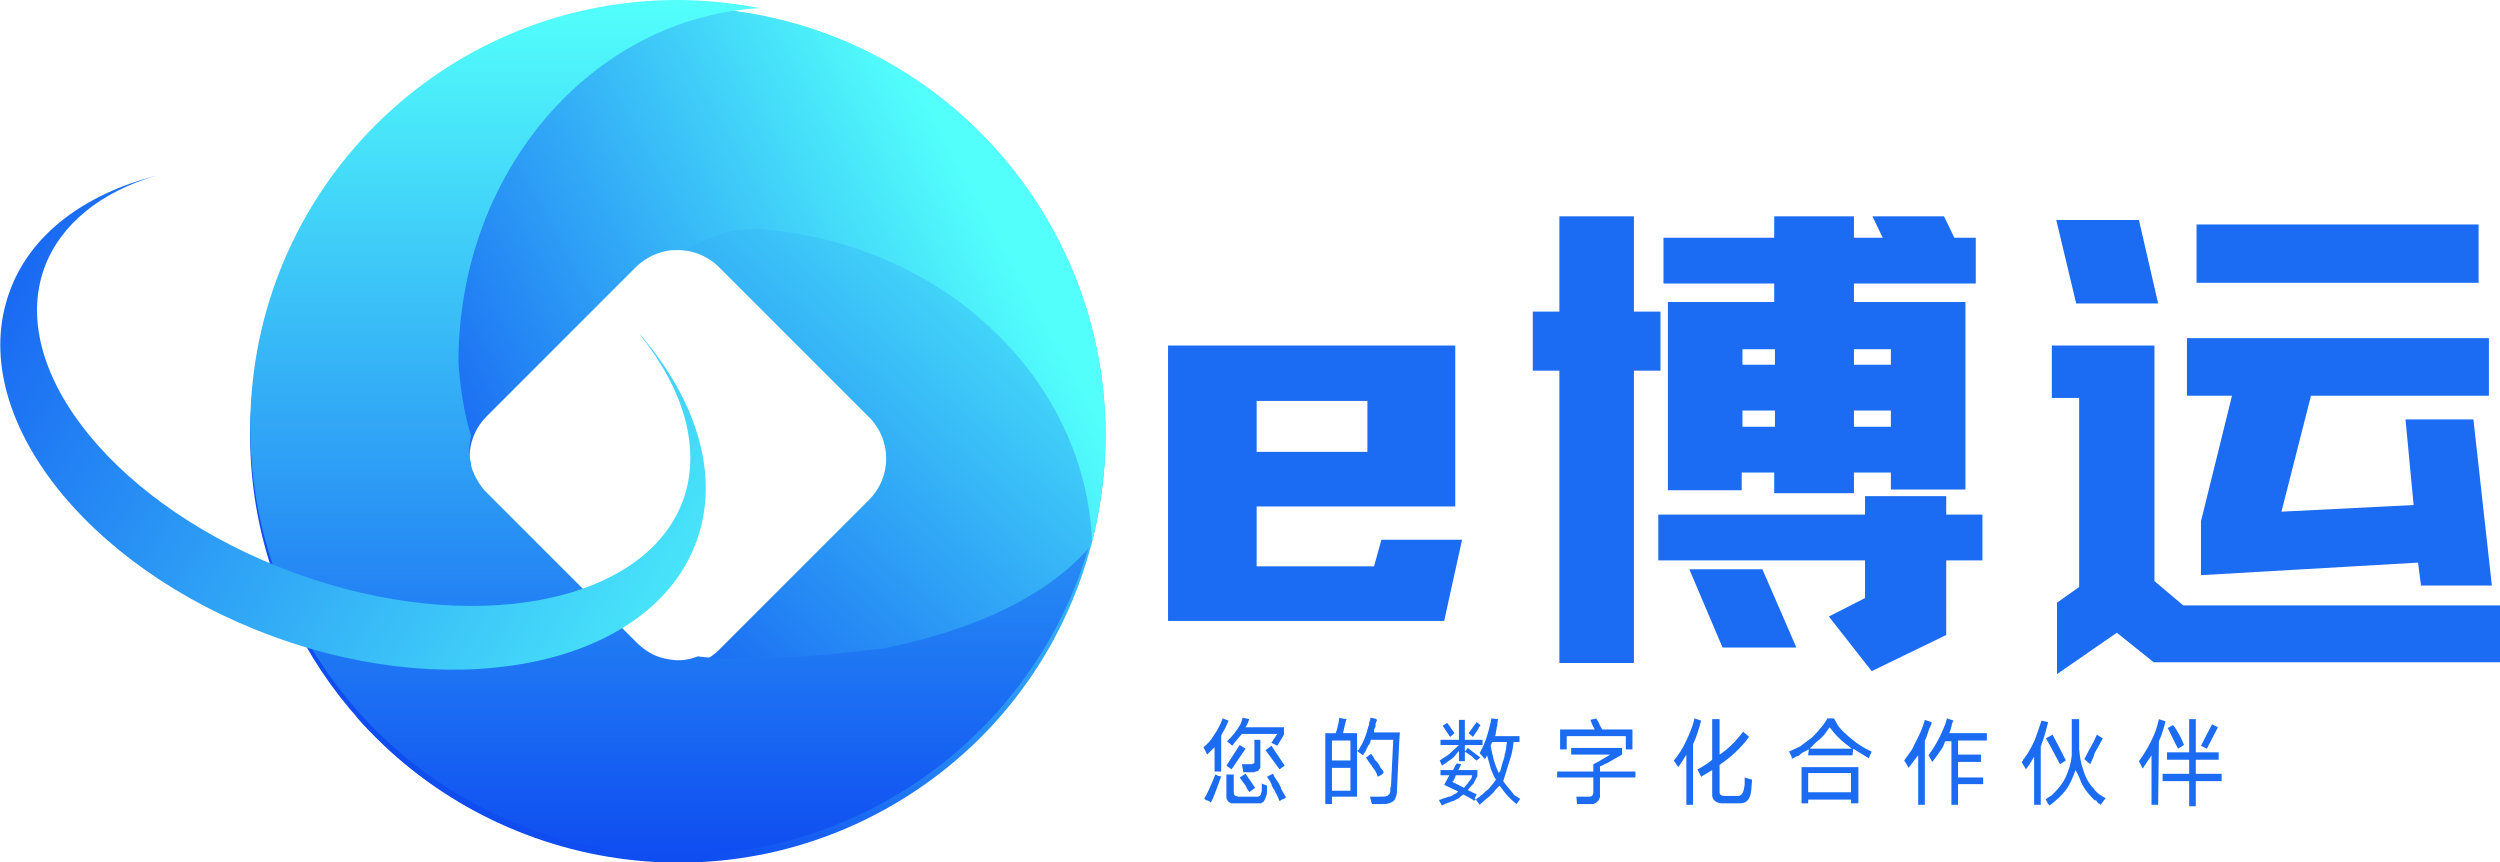
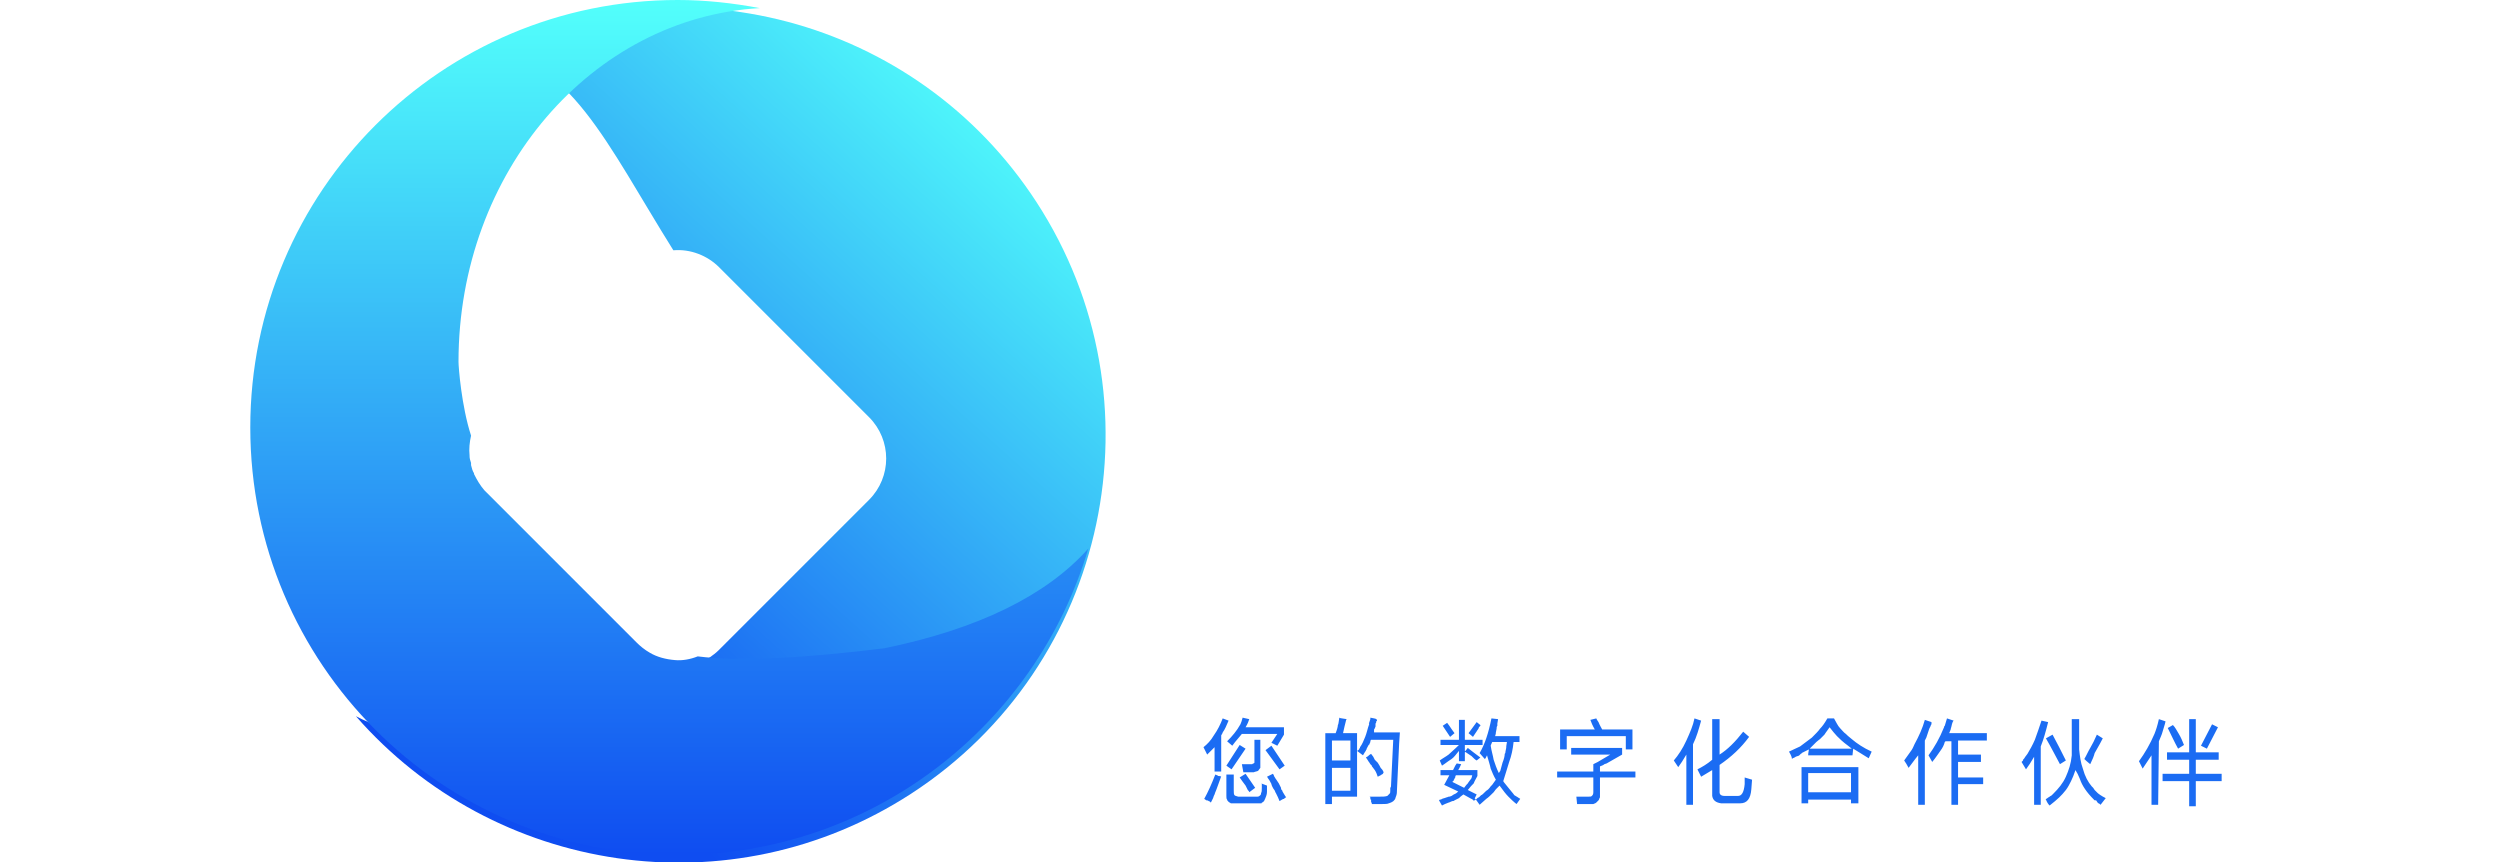
<svg xmlns="http://www.w3.org/2000/svg" version="1.1" id="图层_1" x="0px" y="0px" viewBox="0 0 338.6 116.8" style="enable-background:new 0 0 338.6 116.8;" xml:space="preserve">
  <style type="text/css">
	.st0{fill:url(#prefix-dPT-形状结合_1_);}
	.st1{fill:url(#prefix-1J7-形状结合_1_);}
	.st2{fill:url(#prefix-8Fm-形状结合_1_);}
	.st3{fill:url(#prefix-C-x-形状结合_1_);}
	.st4{fill:#1B6CF3;}
</style>
  <g id="content" transform="matrix(1,0,0,1,122.1,1)">
    <g>
      <desc>Created with Snap</desc>
      <linearGradient id="prefix-dPT-形状结合_1_" gradientUnits="userSpaceOnUse" x1="-253.788" y1="354.349" x2="-254.378" y2="353.609" gradientTransform="matrix(101.569 0 0 -115.843 25786.432 41055.891)">
        <stop offset="0" style="stop-color:#52FFFB" />
        <stop offset="1" style="stop-color:#0F4DF1" />
      </linearGradient>
      <path id="prefix-dPT-形状结合" class="st0" d="M18.3,26.4c17.4,26.8,9.8,62.7-17,80.1c-24.5,15.9-56.5,10.9-75.2-10.5    c8.9,4.7,18.9,1.9,33.4-7.5c1.2-0.8,2.4-1.6,3.6-2.5l1,1c3.1,3.1,8.1,3.1,11.2,0c0,0,0,0,0,0l20.3-20.3c3.1-3.1,3.1-8.1,0-11.2    c0,0,0,0,0,0l-20.3-20.3c-1.6-1.6-3.9-2.5-6.2-2.3C-39.8,18.7-45.3,6-56.5,6.3C-30.4-7,2,1.3,18.3,26.4L18.3,26.4z" />
      <desc>Created with Snap</desc>
      <linearGradient id="prefix-1J7-形状结合_1_" gradientUnits="userSpaceOnUse" x1="-253.753" y1="354.169" x2="-254.483" y2="353.789" gradientTransform="matrix(115.836 0 0 -109.503 29404.732 38808.973)">
        <stop offset="0" style="stop-color:#52FFFB" />
        <stop offset="1" style="stop-color:#0F4DF1" />
      </linearGradient>
-       <path id="prefix-1J7-形状结合" class="st1" d="M-25.2,0.2C6.6,3,30.2,31.1,27.4,63c-0.3,3.2-0.8,6.3-1.6,9.4    C25,50.7,6.2,32.3-18.4,30.1c-4.3-0.4-7.7,0.9-10.8,2.8c-2.5-0.3-4.9,0.5-6.7,2.2l-20.3,20.3c-2,2-2.8,5-2,7.7    c-1.5,1.1-3.4,1.4-5.3,1.5l-0.5,0c-3,0.3-5.6,0.5-5.9,4.1c-1.3,14.4,3.5,30.1,13.3,40.7C-77,99.1-90.1,77.1-88,52.9    C-85.2,21-57.1-2.6-25.2,0.2L-25.2,0.2z" />
      <desc>Created with Snap</desc>
      <linearGradient id="prefix-8Fm-形状结合_1_" gradientUnits="userSpaceOnUse" x1="-254.109" y1="354.41" x2="-254.109" y2="353.41" gradientTransform="matrix(113.48 0 0 -115.83 28804.734 41050.316)">
        <stop offset="0" style="stop-color:#52FFFB" />
        <stop offset="1" style="stop-color:#0F4DF1" />
      </linearGradient>
      <path id="prefix-8Fm-形状结合" class="st2" d="M-58.3,62c0.1,0.4,0.2,0.8,0.4,1.1l0,0.1l0,0c0.4,0.8,0.8,1.5,1.4,2.2l0,0    c0.1,0.1,0.1,0.1,0.2,0.2L-35.9,86c0.1,0.1,0.1,0.1,0.2,0.2l-0.2-0.2c0.5,0.5,1.1,1,1.8,1.4c1,0.6,2.2,0.9,3.4,1    c1,0.1,2.1-0.1,3.1-0.5c5.5,0.7,13.9,0.3,25.3-1.1c12.6-2.6,21.9-7.1,27.6-13.5c-7.1,24-29.3,41.5-55.6,41.5    c-32,0-57.9-25.9-57.9-57.9S-62.3-1-30.3-1c3.7,0,7.4,0.4,11.1,1.1C-41.9,1.4-60,22.3-60,48c0,0.7,0.4,6,1.7,10l0,0    c0,0.1,0,0.1-0.1,0.2l0.1-0.2c-0.2,0.9-0.3,1.8-0.2,2.7l0,0.1c0,0.3,0.1,0.6,0.2,0.9L-58.3,62L-58.3,62z" />
      <desc>Created with Snap</desc>
      <linearGradient id="prefix-C-x-形状结合_1_" gradientUnits="userSpaceOnUse" x1="-253.396" y1="353.856" x2="-254.846" y2="353.996" gradientTransform="matrix(93.03 33.86 18.99 -52.175 16843.18 27128.379)">
        <stop offset="0" style="stop-color:#52FFFB" />
        <stop offset="1" style="stop-color:#0F4DF1" />
      </linearGradient>
-       <path id="prefix-C-x-形状结合" class="st3" d="M-35.5,44.2c7.8,9,11,19.3,7.7,28.2c-6,16.4-31.7,22.2-57.3,12.8    c-25.7-9.4-41.7-30.3-35.7-46.7c2.8-7.8,10.2-13.2,19.8-15.7c-7.4,2.2-12.9,6.5-15.1,12.5c-5.1,14.1,10.1,32.6,33.9,41.3    s47.4,4.3,52.6-9.8c2.5-6.9,0.2-14.9-5.7-22.3L-35.5,44.2z" />
    </g>
    <g id="icon_name_and_slogan_gap">
	</g>
    <g id="name_and_slogan_id">
      <g>
        <g id="nameDefaultGroup">
-           <path class="st4" d="M75.9,72.2l-2.4,10.9H36.1V45.8H75v21.8H48.1v8.1h15.9l1-3.6H75.9z M48.1,53.3v6.9h15v-6.9H48.1z       M141.2,28.3l1.4,2.9h2.9v6.2H129v2.5h15.1v25.4h-10.1V63h-5v2.8h-10.8V63h-4.4v2.4h-10V39.9h14.4v-2.5h-15v-6.2h15v-2.9H129      v2.9h3.9l-1.4-2.9H141.2z M99.2,49.2v39.6H89.1V49.2h-3.6v-8h3.6V28.3h10.1v12.9h3.6v8H99.2z M131.4,89.9l-5.8-7.4l4.9-2.5v-5.1      h-28v-6.2h28v-2.5h11v2.5h4.9v6.2h-4.9V85L131.4,89.9z M111.2,86.7l-4.5-10.6h9.9l4.6,10.6H111.2z M129,56.8h5v-2.2h-5V56.8z       M129,46.3v2.1h5v-2.1H129z M113.9,56.8h4.4v-2.2h-4.4V56.8z M113.9,48.4h4.4v-2.1h-4.4V48.4z M205.8,78.3l-0.4-3.1L176,76.9      v-7.3l4.2-17h-6.1v-7.8h40.9v7.8h-24.1l-4,15.7l17.9-0.9l-1.1-11.6h9.2l2.5,22.5H205.8z M156.4,80.7l3.1-2.2V52.9h-3.7v-7.1      h13.9v31.9l3.9,3.3h43v7.7h-47l-5-4l-8.1,5.6V80.7z M213.6,29.4v7.9h-38.2v-7.9H213.6z M167.6,28.8l2.6,11.3h-11.1l-2.7-11.3      H167.6z" />
-         </g>
+           </g>
      </g>
      <g>
        <g id="sloganDefaultGroup">
          <path class="st4" d="M44.1,99.4c0.7-0.7,1.3-1.4,1.8-2.3c0.1-0.2,0.2-0.5,0.3-0.9l0.9,0.2c-0.1,0.3-0.2,0.6-0.5,1.1h5.2v1      l-0.9,1.5l-0.8-0.4l0.8-1.2h-4.8c-0.3,0.4-0.8,0.9-1.3,1.6L44.1,99.4z M44.3,96.6c-0.3,0.7-0.5,1.2-0.8,1.6      c0,0.1-0.1,0.2-0.2,0.4v4.9h-0.9v-3.3l-1,1l-0.5-1c0.5-0.4,1-0.9,1.4-1.6c0.5-0.7,0.9-1.5,1.2-2.3L44.3,96.6z M48.6,103      c-0.1,0.1-0.2,0.3-0.3,0.4c-0.2,0.1-0.4,0.1-0.6,0.2h-1.4l-0.2-1.1h1c0.1,0,0.3,0,0.4,0c0.1-0.1,0.1-0.1,0.2-0.1l0.1-0.1v-3.1      h0.8v3.6V103z M44.7,103.2l-0.7-0.5l1.8-2.8l0.8,0.5L44.7,103.2z M50.1,100l1.8,2.7l-0.7,0.5l-1.9-2.6L50.1,100z M46.6,103.8      l1.3,1.9l-0.8,0.6c0-0.1-0.1-0.2-0.2-0.3l-0.3-0.6c-0.3-0.4-0.6-0.8-0.8-1.1L46.6,103.8z M51.9,106.7l0.2,0.3      c-0.1,0-0.2,0.1-0.3,0.2c-0.1,0-0.3,0.1-0.6,0.3c-0.1-0.3-0.3-0.7-0.5-1.1c-0.1-0.1-0.1-0.3-0.2-0.4c-0.1-0.1-0.2-0.3-0.3-0.5      c-0.1-0.2-0.1-0.4-0.2-0.5c-0.1-0.2-0.2-0.4-0.3-0.5c-0.1-0.1-0.1-0.2-0.2-0.3l0.8-0.4c0,0,0.1,0.1,0.2,0.4      c0.1,0.1,0.1,0.2,0.2,0.3l0.4,0.6c0.1,0.2,0.2,0.4,0.3,0.6c0,0.1,0,0.2,0.1,0.3c0.1,0.1,0.1,0.1,0.1,0.2L51.9,106.7z M41,107.2      c0.5-0.9,1-2,1.5-3.3c0.2,0.1,0.3,0.1,0.4,0.2c0.1,0,0.3,0,0.4,0.1c-0.1,0.1-0.1,0.3-0.2,0.5l-0.4,1.1c-0.1,0.3-0.2,0.5-0.2,0.5      l-0.1,0.3l-0.1,0.2l-0.1,0.3c-0.1,0.2-0.2,0.4-0.3,0.6c-0.1-0.1-0.2-0.2-0.3-0.2c-0.1-0.1-0.2-0.1-0.3-0.1L41,107.2z       M48.7,105.1l0.8,0.3v0.6v0.2c0,0.1,0,0.3-0.1,0.6c-0.1,0.3-0.2,0.5-0.3,0.7c-0.1,0.1-0.2,0.2-0.3,0.2c0,0.1,0,0.1-0.1,0.1      c-0.1,0-0.2,0-0.5,0h-3.1c-0.3,0-0.4,0-0.5,0c-0.1-0.1-0.2-0.1-0.3-0.2c-0.1-0.1-0.2-0.2-0.2-0.3c-0.1-0.1-0.1-0.3-0.1-0.5v-2.9      H45v2.1c0,0.3,0,0.6,0.1,0.7c0.1,0.1,0.2,0.1,0.5,0.2h2.6c0.2,0,0.3-0.1,0.4-0.2c0.1-0.1,0.1-0.2,0.1-0.3      c0.1-0.1,0.1-0.4,0.1-0.7c0-0.2,0-0.3,0-0.4V105.1z M67.5,98.2l-0.1,1.5l-0.3,6.4c0,0.2,0,0.4-0.1,0.7c-0.1,0.2-0.1,0.4-0.2,0.5      c-0.2,0.3-0.5,0.4-0.8,0.5c-0.2,0.1-0.5,0.1-0.9,0.1h-0.4h-0.6h-0.4l0,0v-0.1l-0.1-0.2v-0.2v-0.1c-0.1,0-0.1,0-0.1-0.1      c0-0.1,0-0.1,0-0.2l-0.1-0.1h1.3c0.5,0,0.8,0,1.1-0.1c0.1-0.1,0.2-0.2,0.3-0.3c0.1-0.1,0.1-0.2,0.1-0.4c0-0.1,0-0.3,0-0.4      c0.1-0.1,0.1-0.2,0.1-0.3l0.3-6.2h-3c-0.1,0.1-0.1,0.2-0.1,0.2v0.1l-0.1,0.2v0.1c-0.1,0-0.2,0.2-0.4,0.6c0,0.1,0,0.1-0.1,0.2      c0,0.1,0,0.1-0.1,0.2l-0.3,0.5l-0.8-0.6c0.2-0.1,0.3-0.2,0.3-0.3c0.1-0.1,0.1-0.1,0.1-0.2c0.3-0.4,0.5-0.9,0.7-1.4      c0.2-0.5,0.3-1,0.4-1.3c0.1-0.3,0.2-0.5,0.1-0.5l0.2-0.6v-0.1c0-0.1,0-0.1,0-0.1c0.4,0.1,0.7,0.1,0.8,0.2c0,0,0,0,0,0      c0.1,0.1,0.1,0.1,0.1,0.1s0,0,0,0.1l-0.1,0.1c0,0.1,0,0.2-0.1,0.3c0,0.1,0,0.3,0,0.4c-0.1,0.2-0.1,0.3-0.2,0.4L64,98.2H67.5z       M61.7,100.7L61.7,100.7v0.2v6h-3.4v1h-0.9v-9.6h1.4c0.2-0.5,0.3-0.9,0.3-1.1c0.1-0.1,0.1-0.5,0.2-1c0.1,0.1,0.5,0.1,1,0.2      c-0.1,0.1-0.1,0.2-0.1,0.2L60,97.4l-0.2,0.9h1.9V100.7z M60.8,99.3h-2.5v2.7h2.5V99.3z M63.5,102.5c-0.1-0.2-0.2-0.3-0.2-0.3      c-0.2-0.3-0.3-0.5-0.4-0.6c0.1-0.1,0.2-0.1,0.3-0.2c0.1-0.1,0.2-0.2,0.4-0.3l0.3,0.4l0.2,0.4l0.4,0.4c0.2,0.3,0.3,0.5,0.4,0.7      c0.1,0.1,0.3,0.3,0.4,0.6l-0.1,0.2c-0.1,0.1-0.2,0.1-0.3,0.2l-0.4,0.2c-0.1-0.3-0.2-0.6-0.4-0.9c-0.1-0.1-0.2-0.3-0.3-0.4      c-0.1-0.1-0.1-0.1-0.1-0.2L63.5,102.5z M60.8,103h-2.5v3.1h2.5V103z M83.5,107c0.1,0.1,0.2,0.1,0.3,0.2l-0.5,0.7      c-0.4-0.3-0.8-0.7-1.1-1c-0.3-0.3-0.7-0.8-1.2-1.5l-0.5,0.5l-0.3,0.4c-0.4,0.4-0.7,0.7-1,0.9c-0.3,0.3-0.6,0.5-0.9,0.8l-0.5-0.7      c0.1-0.1,0.1-0.1,0.2-0.2c0.1-0.1,0.2-0.1,0.2-0.1c0.1-0.1,0.1-0.1,0.1-0.1c0.1-0.1,0.1-0.1,0.2-0.2c0.1,0,0.3-0.2,0.7-0.6      c0.2-0.1,0.4-0.3,0.6-0.6l0.2-0.2l0.5-0.7c-0.3-0.5-0.5-1-0.7-1.5c-0.1-0.5-0.3-1.1-0.5-1.8l-0.2,0.4l-0.1,0.1l-0.7-0.8      c0.7-1.2,1.2-2.7,1.6-4.7l0.9,0.1L80.7,97v0.3c-0.1,0.1-0.1,0.3-0.1,0.4l-0.1,0.5c0,0.1,0,0.2-0.1,0.5h3.3v0.8h-0.8      c-0.1,1-0.3,1.9-0.6,2.7c-0.2,0.7-0.5,1.6-0.8,2.6c0.1,0.2,0.4,0.5,0.7,0.9c0.3,0.4,0.6,0.7,0.8,1      C83.2,106.8,83.3,106.9,83.5,107z M72.9,102c0.4-0.3,0.8-0.5,1.2-0.8c0.3-0.3,0.8-0.7,1.4-1.3H73v-0.7h2.5v-2.7h0.8v2.7h2.4v0.7      h-2.4v0.8l0.1,0.1l-0.1,0.1v1.2h-0.8v-1.4c-0.4,0.5-0.7,0.9-1,1.1c-0.3,0.2-0.6,0.4-1,0.7l-0.3,0.2L72.9,102z M77.4,98.8      l-0.6-0.5l1.1-1.5l0.5,0.4v0.1l-0.2,0.2c0,0.1-0.1,0.3-0.2,0.4c-0.1,0.1-0.1,0.2-0.2,0.3l-0.2,0.3L77.4,98.8L77.4,98.8z       M74.3,98.8l-1-1.5l0.6-0.4l0.3,0.4c0.2,0.3,0.4,0.6,0.7,1L74.3,98.8z M81.4,102.3c0.2-0.5,0.3-0.9,0.3-1.2      c0.1-0.1,0.1-0.2,0.1-0.3l0.1-0.5c0-0.1,0-0.3,0.1-0.8h-2c-0.1,0.3-0.2,0.4-0.2,0.5c0.1,0.7,0.3,1.3,0.4,1.9      c0.2,0.6,0.4,1.2,0.7,1.8l0.2-0.3L81.4,102.3z M77.9,102c-0.2-0.1-0.4-0.3-0.7-0.6l-0.9-0.6l0.4-0.5c0.4,0.3,1,0.8,1.7,1.3      L77.9,102L77.9,102z M77.9,106.6l-0.4,0.8c-0.1-0.1-0.3-0.2-0.5-0.3l-0.9-0.5c-0.3,0.2-0.5,0.4-0.6,0.5      c-0.2,0.1-0.4,0.2-0.6,0.3c-0.1,0.1-0.2,0.1-0.3,0.1c-0.3,0.1-0.4,0.2-0.5,0.2l-0.5,0.2l-0.4,0.2l-0.4-0.7l0,0c0,0,0,0,0.1-0.1      c0.1,0,0.2,0,0.3-0.1l0.3-0.1c0,0,0.1,0,0.3-0.1c0,0,0.1,0,0.3-0.1c0.1,0,0.2,0,0.4-0.1l0.3-0.2c0.3-0.1,0.5-0.3,0.6-0.4      l-1.9-0.9l0.7-1.3H73v-0.7h1.7l0.3-0.6l0.2-0.3l0.6,0.1c-0.1,0.2-0.2,0.5-0.4,0.8H78v0.8c-0.2,0.4-0.4,0.7-0.5,1      c-0.2,0.2-0.5,0.5-0.8,0.9L77.9,106.6z M76.2,105.7c0.2-0.3,0.4-0.5,0.5-0.6c0.1-0.2,0.3-0.4,0.5-0.7l0.1-0.4h-2.2      c-0.1,0.1-0.1,0.2-0.1,0.3c-0.1,0.1-0.1,0.1-0.1,0.2c-0.1,0.1-0.1,0.1-0.1,0.2c-0.1,0.1-0.1,0.1-0.2,0.2L76.2,105.7z       M77.6,107.1l0.2,0.2l-0.4,0.2l0.1-0.1c0,0,0,0,0,0c0,0,0,0,0,0L77.6,107.1z M90.1,100.5h-0.9v-2.7h4.7c-0.3-0.5-0.5-1-0.6-1.3      l0.8-0.2l0.1,0.2l0.2,0.3c0.2,0.5,0.4,0.8,0.5,1H99v2.7h-0.9v-1.8h-8V100.5z M90.7,101.2v-0.9h6.9v0.9c-1.1,0.6-1.7,1-2.1,1.2      l-0.3,0.1c-0.1,0.1-0.3,0.2-0.6,0.3v0.7h4.8v0.8h-4.8v2.1c0,0.2,0,0.4,0,0.6c-0.1,0.1-0.1,0.3-0.2,0.4c-0.1,0.1-0.2,0.2-0.3,0.3      c-0.1,0.1-0.2,0.1-0.4,0.2h-2.2l-0.1-1H93c0.3,0,0.4,0,0.5-0.1c0.1-0.1,0.2-0.2,0.2-0.5v-2h-4.9v-0.8h4.9v-1l0.6-0.3l1.7-1H90.7      z M104.6,102c0.6-0.7,1.2-1.6,1.7-2.7c0.5-1.1,0.9-2,1.1-3l0.9,0.3c-0.3,1.1-0.6,2.2-1.1,3.2v8.2h-0.9v-6.8      c-0.4,0.7-0.8,1.3-1.1,1.7L104.6,102z M109.8,96.4h1v4.8c1.1-0.7,2.1-1.7,3.2-3.1l0.8,0.7c-1.1,1.5-2.4,2.7-4,3.8v3.7      c0,0.3,0.2,0.5,0.7,0.5h1.8c0.5,0,0.8-0.5,0.9-1.6v-0.9l1,0.3l-0.1,1.3c-0.1,1.3-0.6,1.9-1.5,1.9H111c-0.7-0.1-1.1-0.4-1.2-1      v-3.5l-1.5,0.9l-0.5-1c0.6-0.3,1.3-0.7,2-1.3V96.4z M128.7,99.1c0.7,0.6,1.6,1.2,2.7,1.7l-0.4,0.9l-2.1-1.3l-0.1,0.9h-6      c0-0.1,0-0.3,0.1-0.8l-1,0.5c0,0.1,0,0.1-0.1,0.1c-0.1,0.1-0.1,0.1-0.2,0.2c-0.1,0.1-0.3,0.1-0.5,0.2c0,0-0.1,0.1-0.4,0.2      c0,0,0,0-0.1,0.1c0-0.2-0.1-0.5-0.4-1c0.6-0.3,1.1-0.5,1.5-0.7c0.5-0.4,1.1-0.8,1.6-1.2c0.5-0.5,0.9-0.9,1.1-1.2      c0.3-0.3,0.6-0.7,1-1.4h0.9c0.3,0.5,0.5,1,0.8,1.3c0.3,0.3,0.5,0.6,0.8,0.8C128,98.5,128.3,98.8,128.7,99.1z M128.7,100.4      l-0.5-0.4c-0.7-0.5-1.2-1-1.5-1.3c-0.3-0.3-0.6-0.7-1-1.2c-0.3,0.4-0.4,0.6-0.5,0.7l-0.2,0.3l-0.3,0.3l-0.3,0.3      c-0.1,0.1-0.3,0.2-0.5,0.4c-0.1,0.1-0.2,0.2-0.3,0.3c-0.1,0.1-0.2,0.2-0.3,0.3l-0.3,0.3H128.7z M122.8,101.3L122.8,101.3      L122.8,101.3z M120.6,101.8C120.5,101.8,120.5,101.8,120.6,101.8L120.6,101.8z M121.9,102.9h7.7v4.9h-1v-0.5h-5.8v0.5h-0.9      V102.9z M122.8,106.3h5.8v-2.6h-5.8V106.3z M139.1,101.3c0.8-1.1,1.5-2.3,2.1-3.8c0-0.1,0-0.1,0.1-0.2l0.3-1l0.9,0.3      c-0.1,0.1-0.2,0.3-0.3,0.8c-0.1,0.3-0.1,0.4-0.1,0.4l-0.2,0.5h5.1v1h-3.9v1.9h3.1v1h-3.1v2.1h3.4v0.9h-3.4v2.8h-0.9v-8.6h-0.8      l-0.1,0.1c-0.1,0.4-0.3,0.8-0.6,1.2c-0.3,0.4-0.6,0.9-1.1,1.5L139.1,101.3z M139.5,96.8c0,0.1,0,0.2,0,0.3      c-0.1,0.1-0.1,0.1-0.1,0.2l-0.2,0.4l-0.4,1.2l-0.2,0.4v0.3v8.4h-0.9v-6.7l-0.4,0.5l-0.9,1.2c-0.2-0.4-0.4-0.7-0.6-1      c0.5-0.7,0.8-1.1,1-1.4c0.2-0.3,0.3-0.6,0.4-0.8c0.6-1.1,1.1-2.2,1.4-3.3L139.5,96.8z M155,107.3c-0.1,0,0-0.1,0.2-0.2      c0,0,0.1-0.1,0.3-0.2c0.1-0.1,0.2-0.1,0.3-0.2l0.1-0.1l0.1-0.1c0.7-0.7,1.3-1.4,1.7-2.3c0.4-0.9,0.7-1.8,0.8-2.9v-0.5      c0-0.3,0-1.7,0-4.4h1v4.1c0.1,0.9,0.2,1.8,0.5,2.6c0.3,1.1,0.7,1.8,1.2,2.4c0.1,0.1,0.1,0.1,0.2,0.2l0.2,0.3      c0.2,0.2,0.3,0.3,0.4,0.4c0.1,0.1,0.5,0.4,1.1,0.7l-0.7,0.9c-0.1-0.1-0.2-0.2-0.3-0.2c-0.1-0.1-0.1-0.1-0.1-0.1l-0.2-0.3h-0.2      l-0.1-0.1c-1-1-1.6-1.9-1.9-2.8c-0.2-0.5-0.4-0.9-0.6-1.2c-0.2,0.6-0.4,1.1-0.6,1.5c-0.2,0.4-0.4,0.8-0.7,1.2      c-0.3,0.4-0.6,0.7-0.9,1c-0.3,0.3-0.8,0.7-1.3,1.1C155.4,108,155.2,107.8,155,107.3L155,107.3z M151.7,102.2      c0.1-0.1,0.1-0.1,0.2-0.2c0,0,0,0,0-0.1c0.1-0.1,0.2-0.2,0.3-0.4l0.3-0.4c0.3-0.5,0.7-1.2,1-1.9c0.3-0.8,0.6-1.7,0.9-2.6      l0.9,0.2c-0.3,1.2-0.6,2.3-1,3.3v7.9h-0.9v-6.5c-0.4,0.7-0.8,1.3-1.1,1.7L151.7,102.2z M156.9,102.5c-0.6-1.1-1.2-2.3-1.9-3.5      l0.9-0.5c0.6,1.1,1.2,2.3,1.8,3.5L156.9,102.5z M162.7,99c-0.5,1-0.9,1.6-1.1,2c-0.1,0.4-0.3,0.9-0.6,1.5      c-0.1-0.1-0.4-0.3-0.8-0.7c0.3-0.5,0.5-1,0.8-1.5c0.3-0.5,0.6-1.1,0.9-1.8L162.7,99z M174.4,100.9v-4.5h0.9v4.5h3.1v1h-3.1v1.9      h3.5v1h-3.5v3.4h-0.9v-3.4h-3.6v-1h3.6v-1.9h-3v-1H174.4z M171.2,96.7c-0.1,0.5-0.3,1-0.4,1.4c-0.1,0.4-0.3,0.8-0.5,1.3      l-0.1,8.6h-0.9v-6.7l-1.2,1.8l-0.5-1c0.8-1.1,1.5-2.3,2.1-3.7c0.2-0.5,0.4-1.1,0.6-2L171.2,96.7z M177.5,97.1l0.8,0.4l-1.5,2.9      L176,100L177.5,97.1z M172.2,97.2c0.3,0.3,0.5,0.7,0.8,1.2c0.3,0.5,0.5,1,0.7,1.5l-0.8,0.5c-0.5-0.9-0.9-1.8-1.4-2.8L172.2,97.2      z" />
        </g>
      </g>
    </g>
  </g>
</svg>